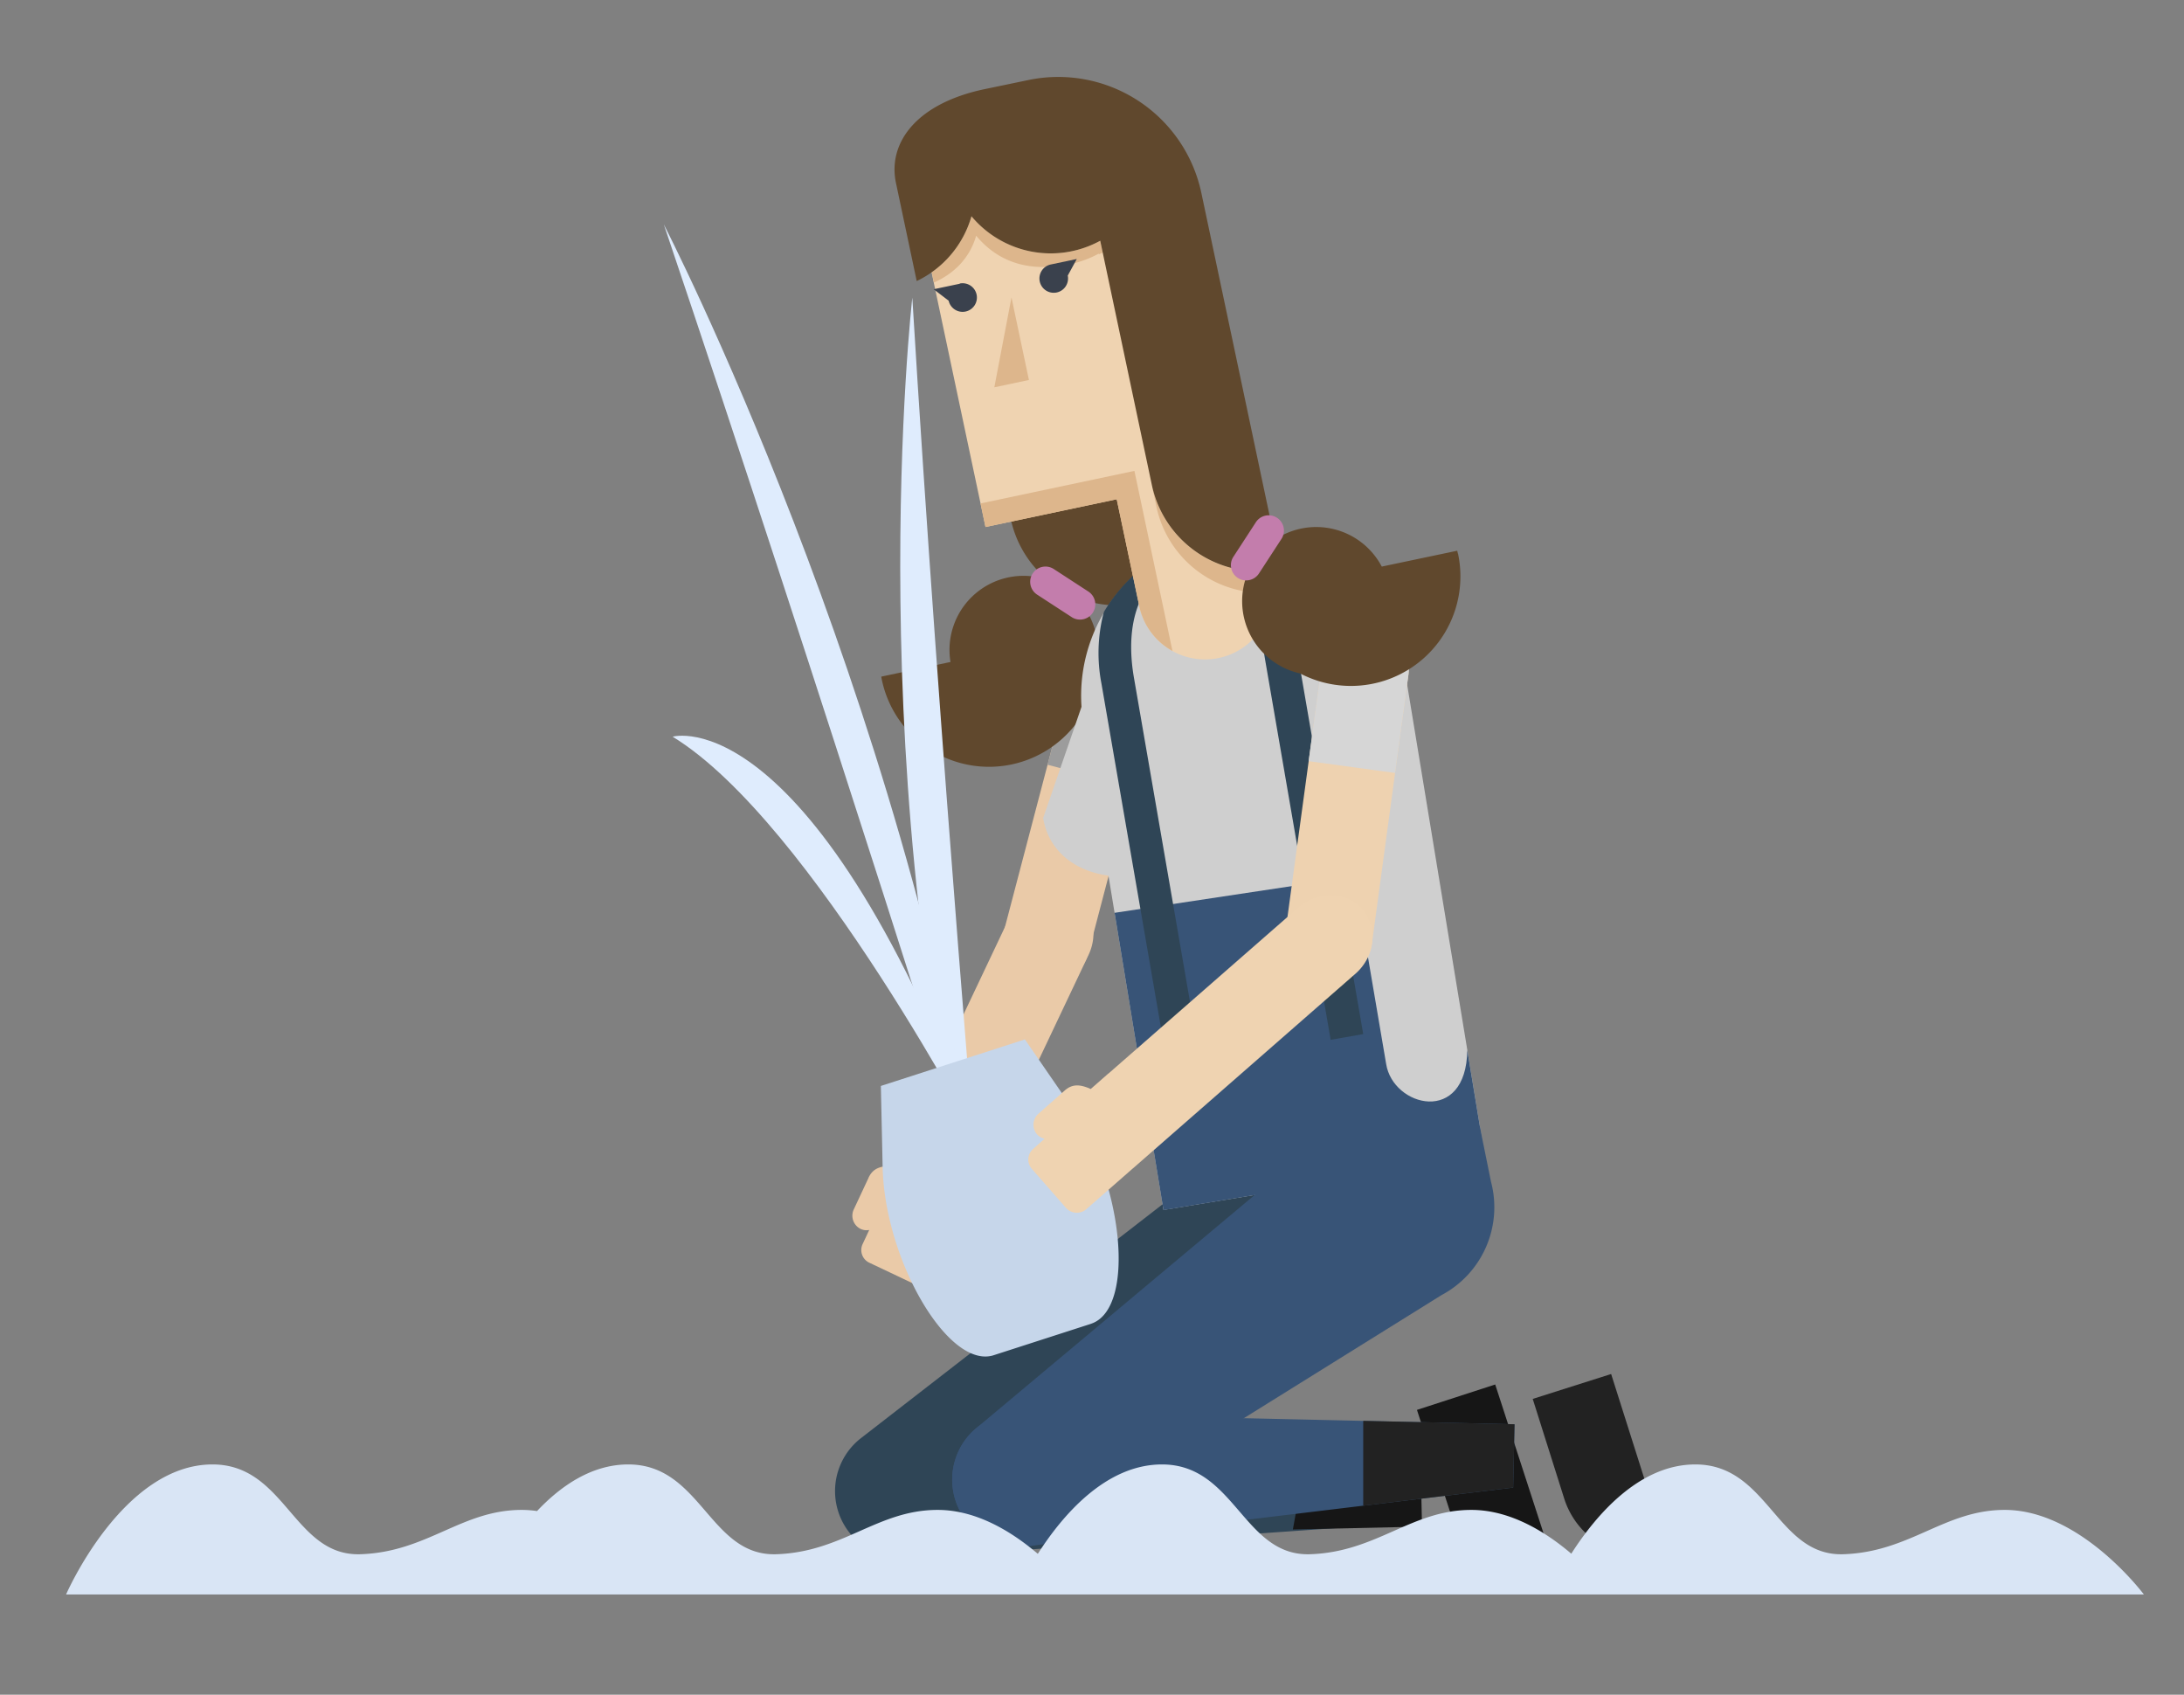
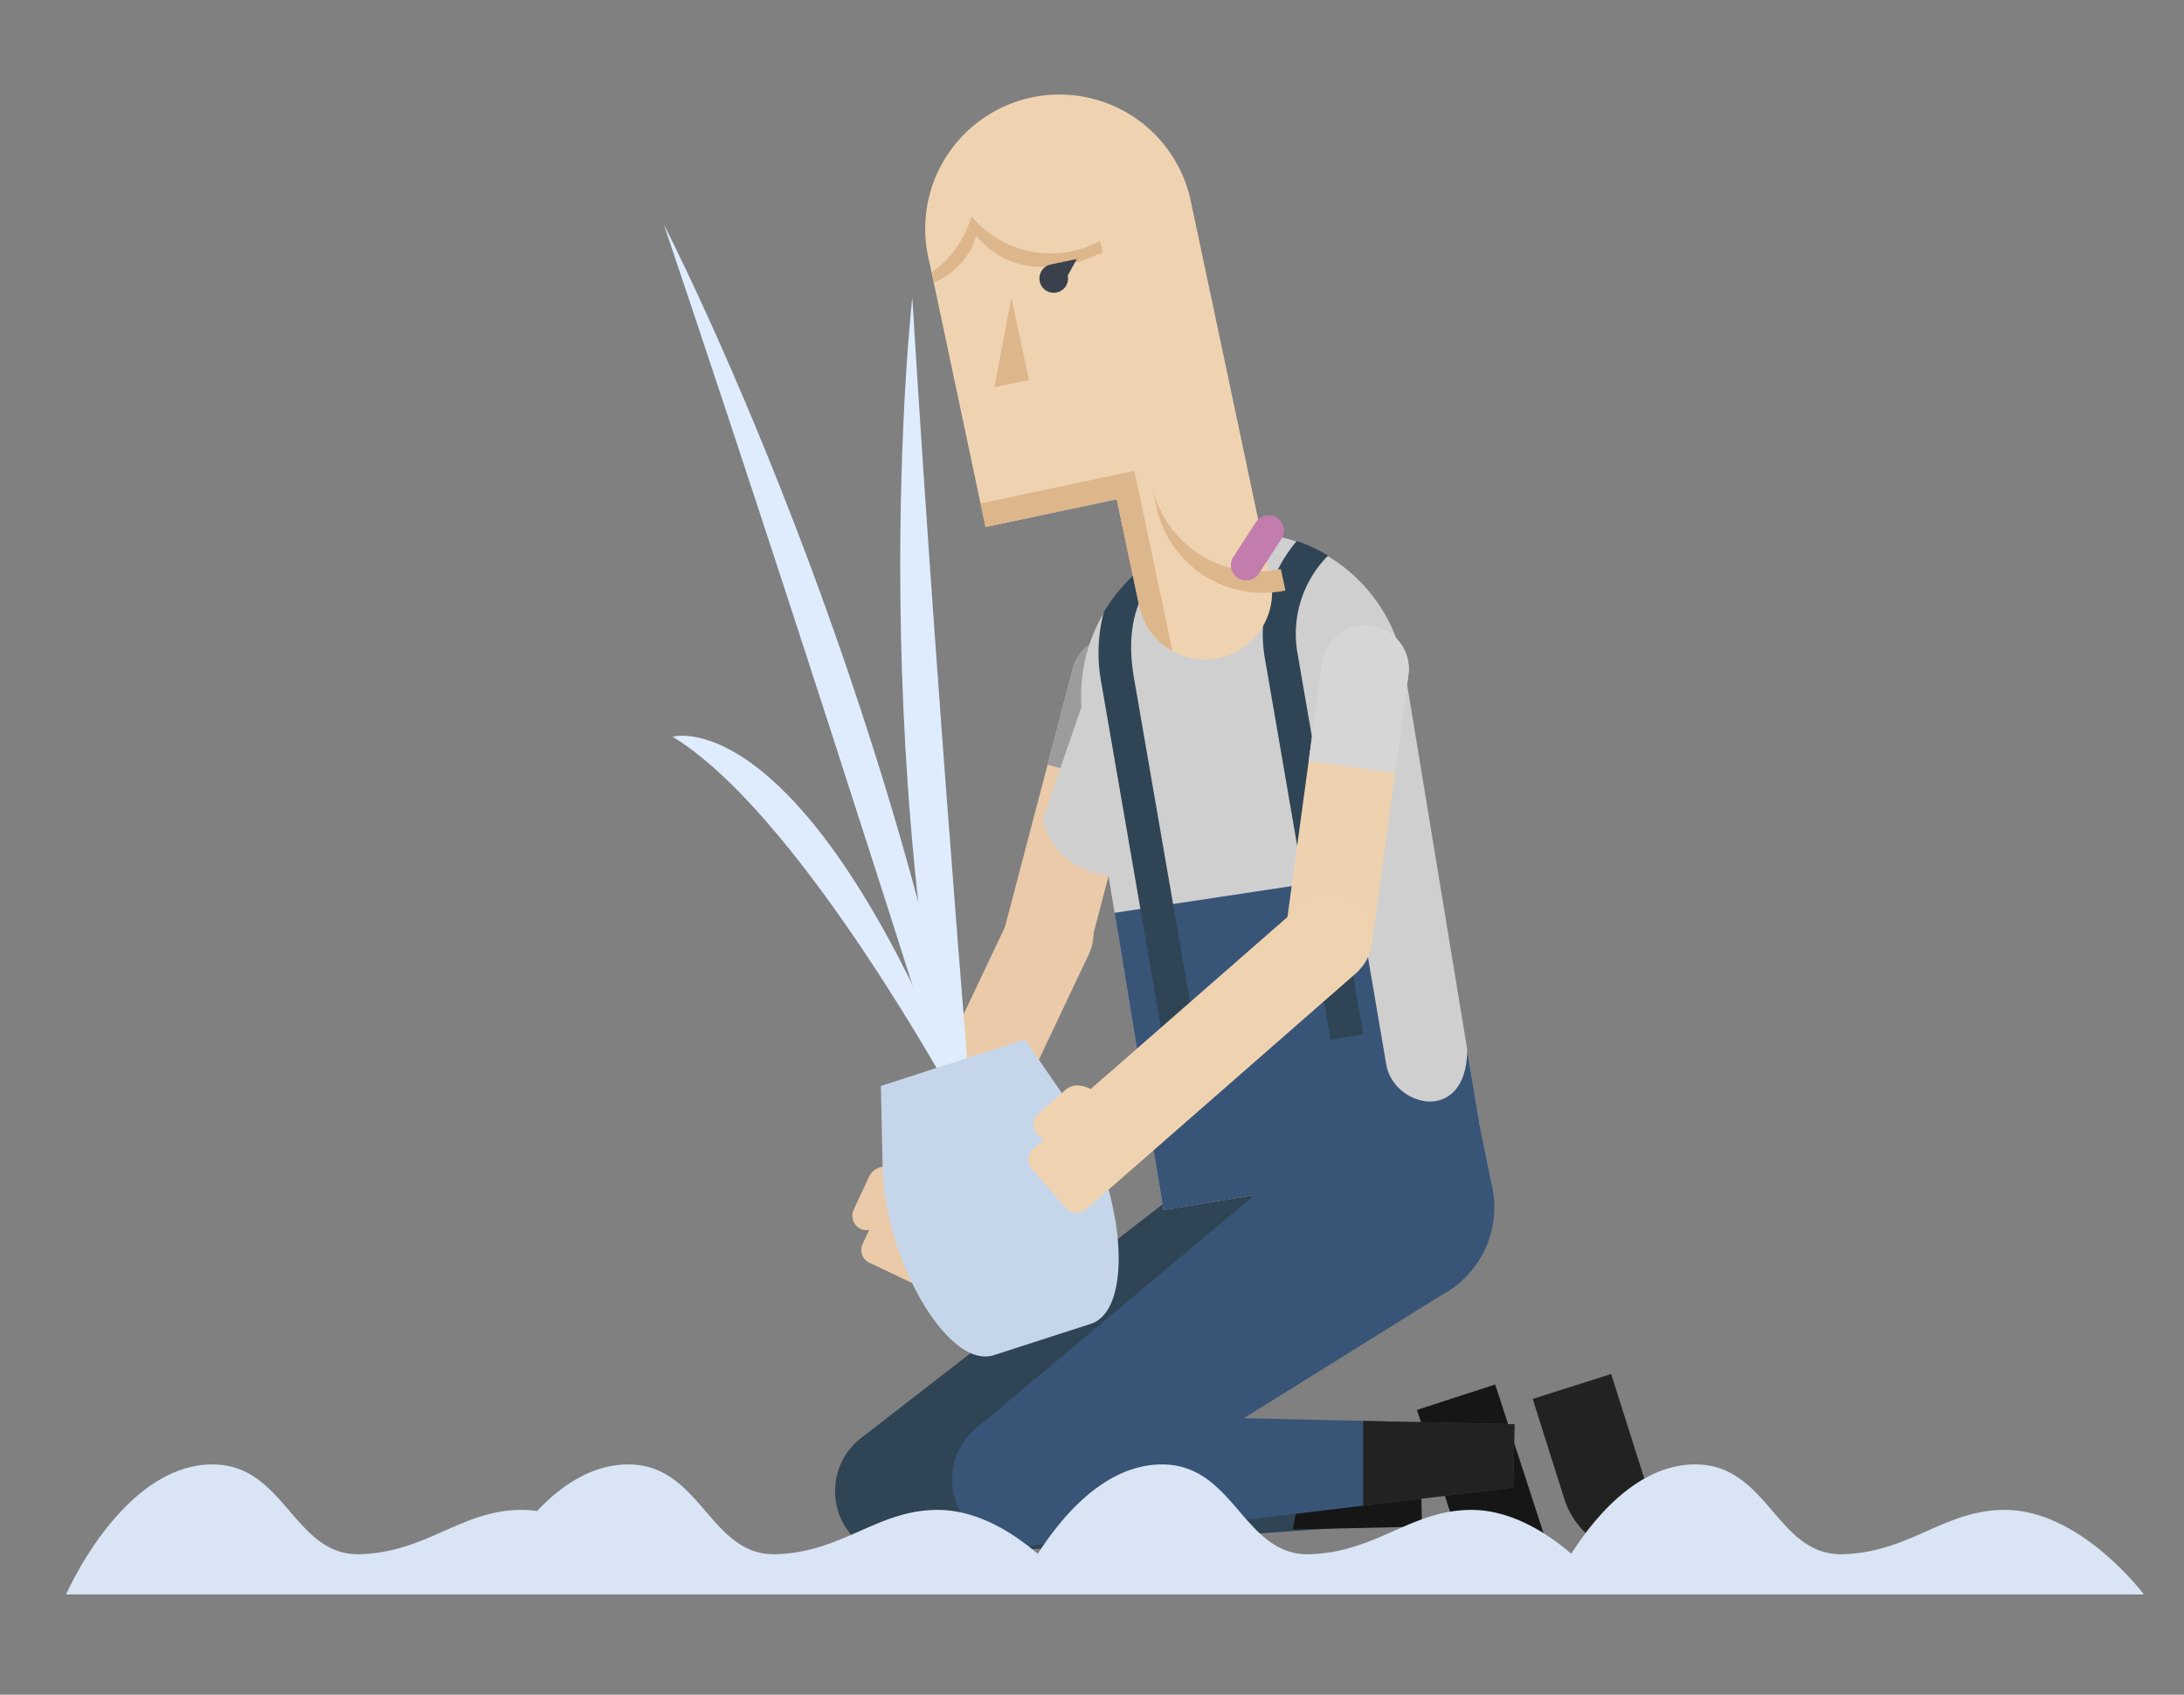
<svg xmlns="http://www.w3.org/2000/svg" id="Capa_1" data-name="Capa 1" viewBox="0 0 763.33 592.24">
  <rect x="0" y="0" width="763.33" height="592.24" fill="#808080" stroke="none" />
  <title>Mesa de trabajo 3</title>
  <path d="M303.57,411.65a.42.42,0,0,1,0-.1c1.57-3.33,4.2-4,7.55-4.08h.56l3.48-7.35.07-.21s37.56-79.21,37.56-79.23c3.87-8.33,13.19-12.21,20.82-8.66s10.78,13.22,6.91,21.55l-44.2,93.25-.19.36L327,446.54a5.06,5.06,0,0,1-6.75,2.51L304,441.35a4.9,4.9,0,0,1-2.49-6.62l2.29-4.9a4.87,4.87,0,0,1-3-.36,5.15,5.15,0,0,1-2.37-6.88l5.12-10.95Z" fill="#eacaa8" />
  <path d="M404.39,241.55h0s0,0,0,0a15.24,15.24,0,1,0-29.48-7.78.64.64,0,0,1,0,.07L351,324.89s0,0,0,.06a15.25,15.25,0,1,0,29.5,7.72s0,0,0,0h0Z" fill="#eacaa8" />
  <path d="M395.61,275l8.79-33.47a15.24,15.24,0,1,0-29.48-7.78s-4,15.38-8.8,33.5Z" fill="#9c9c9c" />
  <path d="M506.53,527.45h0l-11.29-34.74,27.35-8.88,20.17,62.08A28.75,28.75,0,0,1,506.53,527.45Z" fill="#161616" />
  <path d="M300.94,502.56h0l127.85-99.11a34.73,34.73,0,1,1,36.39,58.71h0l-135.5,77.47h0a23.45,23.45,0,1,1-28.74-37.07Z" fill="#2f4556" />
  <path d="M292.68,522.66a23.46,23.46,0,0,1,21.77-25h0a23.5,23.5,0,0,1,6.41.45L489.91,510l1.55,22.31L317.71,544.43h0A23.47,23.47,0,0,1,292.68,522.66Z" fill="#2f4556" />
  <path d="M546.7,523.68h0l-11-34.81,27.41-8.7,19.74,62.23A28.77,28.77,0,0,1,546.7,523.68Z" fill="#222" />
-   <path d="M398.41,210.71l-15.75-74.45a38,38,0,0,0-16.6,66.35,25.87,25.87,0,0,0-33.85,28.73L308,236.46c.07.37.13.73.21,1.1a38.27,38.27,0,0,0,74.91-15.72.13.13,0,0,1,0-.06h0v0c-.08-.37-.17-.73-.26-1.09h0a25.94,25.94,0,0,0-7.06-12.11A37.81,37.81,0,0,0,398.41,210.71Z" fill="#60482d" />
-   <path d="M364.22,201.93h14.42a5.33,5.33,0,0,1,5.33,5.33v0a5.34,5.34,0,0,1-5.34,5.34H364.22a5.33,5.33,0,0,1-5.33-5.33v0A5.33,5.33,0,0,1,364.22,201.93Z" transform="translate(173.21 -169.07) rotate(33.06)" fill="#c37dac" />
  <path d="M378,247h0A56.91,56.91,0,0,1,490.9,233.69L519,404.35,406.65,422.84,387.42,306c-11.32-1.48-20.87-8.28-22.83-20.14Z" fill="#cfcfcf" />
  <path d="M521.17,413.22h0l-4-19.7-6.89,2.16a34.73,34.73,0,0,0-45.06-.42l-124,103.83a23.46,23.46,0,0,0,30.11,36h0l132.5-82.5h0a34.77,34.77,0,0,0,17.36-39.35Z" fill="#385477" />
  <path d="M389.56,319l17.09,103.88L519,404.35,512.83,367c-.34,26.36-26,19.87-28.36,4.8l-11.14-65.43Z" fill="#385477" />
  <path d="M419.57,371.25,396.32,236.82c-2.5-14.46-.5-28.83,10.24-37.37l-.94-5.44a57,57,0,0,0-19.81,19.85,56,56,0,0,0-.86,24.93L408.2,373.22Z" fill="#2f4556" />
  <path d="M465.08,363.38l11.38-2-23-133.29a38.73,38.73,0,0,1,10.73-33.92,57.25,57.25,0,0,0-10.95-5.13,50.27,50.27,0,0,0-11.16,41Z" fill="#2f4556" />
  <polygon points="451.87 534.49 497.01 533.5 496.52 511.14 456.95 506.45 451.87 534.49" fill="#161616" />
  <path d="M353.51,493.79h0a23.32,23.32,0,0,1,6.42.14l169.42,3.8-.49,22.13L359,540.37a23.45,23.45,0,1,1-5.5-46.58Z" fill="#385477" />
  <polygon points="476.46 496.54 476.46 526.19 528.86 519.86 529.35 497.73 476.46 496.54" fill="#222" />
  <path d="M492.25,235.87h0v0a15.24,15.24,0,1,0-30.2-4.14.15.15,0,0,0,0,.07l-12.7,93.31s0,.05,0,.07a15.25,15.25,0,1,0,30.22,4.08v0h0Z" fill="#eed2b0" />
  <path d="M487.59,270.12l4.66-34.29a15.24,15.24,0,1,0-30.2-4.14s-2.15,15.75-4.67,34.31Z" fill="#d6d6d6" />
  <path d="M360.58,34.06a46.91,46.91,0,0,1,55.61,36.2l16,75.49,4,19,7.91,37.39h0a23.45,23.45,0,0,1-45.89,9.71h0l-7.9-37.4-45.86,9.7L324.86,91.68c-.17-.67-.33-1.33-.47-2A46.92,46.92,0,0,1,360.58,34.06Z" fill="#efd3b1" />
  <polygon points="353.52 103.94 359.62 132.79 347.53 135.35 353.52 103.94" fill="#ddb68c" />
  <path d="M409.79,227.49a23.4,23.4,0,0,1-11.6-15.6h0l-7.9-37.4-45.86,9.7-1.74-8.25,53.8-11.38Z" fill="#ddb68c" />
  <path d="M339.53,75.58a36.07,36.07,0,0,0,45,8.55l.88,4.14-1.34.61-.05-.25a36,36,0,0,1-9.84,3.64c-13.51,2.85-24.75,0-33-9.89-2.12,7.38-7.22,13-14.76,16.36l-.76-3.57A36.23,36.23,0,0,0,339.53,75.58Z" fill="#ddb68c" />
-   <path d="M335.44,99.16l-9.12,1.92,5.24,4h0a5,5,0,1,0,3.88-6Z" fill="#3a414d" />
  <path d="M376.35,90.51l-9.11,1.92a5,5,0,1,0,5.95,3.88Z" fill="#3a414d" />
  <path d="M447.68,198.86l1.58,7.5A38.05,38.05,0,0,1,404.16,177h0l-1.59-7.5h0A38,38,0,0,0,447.68,198.86Z" fill="#ddb68c" />
-   <path d="M509.57,193.55c-.08-.37-.17-.73-.26-1.09L482.94,198a25.89,25.89,0,0,0-37.42-9.37l-5.71-27-7.87-37.23-12.06-57A51.12,51.12,0,0,0,359.29,28h0L344,31.18c-24.05,5.09-33.77,19-30.85,32.76h0l7.25,34.28a36.09,36.09,0,0,0,19.14-22.64,36.07,36.07,0,0,0,45,8.55l18.05,85.38h0a38.06,38.06,0,0,0,33.81,30,25.88,25.88,0,0,0,18,35.83,38.27,38.27,0,0,0,55.2-41.82Z" fill="#60482d" />
  <path d="M432.26,186.11h14.42a5.34,5.34,0,0,1,5.34,5.34v0a5.33,5.33,0,0,1-5.33,5.33H432.26a5.33,5.33,0,0,1-5.33-5.33v0A5.33,5.33,0,0,1,432.26,186.11Z" transform="translate(839.67 -72.43) rotate(123.06)" fill="#c37dac" />
  <path d="M318.86,104s-19.37,170.76,24.9,335.33c0,0-15.25-176.33-24.9-335.33" fill="#dfecfd" />
  <path d="M235.09,257.45s49-14.43,108.7,145.14c0,0-60.22-115.54-108.7-145.14" fill="#dfecfd" />
  <path d="M232,78.4S315.74,240.6,344.16,424C344.16,424,287,241.33,232,78.4" fill="#dfecfd" />
  <path d="M381.2,462.66l-33.8,10.91a6.77,6.77,0,0,1-.77.22c-15.79,3.78-37.43-33.9-38.14-65.9l-.62-28.39,50.34-16.26,16.11,23.39c18.15,26.36,22.65,69.58,7.62,75.75l-.74.28" fill="#c6d6ea" />
  <path d="M387.55,375.05l66-57.71c6.86-6.1,17-5.95,22.54.33s4.63,16.42-2.24,22.52l-77.68,67.95-.31.25-16.1,14.11a5.06,5.06,0,0,1-7.19-.39l-11.83-13.52a4.91,4.91,0,0,1,.35-7.07l4-3.58a4.93,4.93,0,0,1-2.65-1.54,5.14,5.14,0,0,1,.57-7.25l9.06-8,0,0,.08-.08c2.77-2.42,5.45-2,8.55-.74l.51.24,6.11-5.36A1.52,1.52,0,0,0,387.55,375.05Z" fill="#efd3b1" />
  <path d="M700.68,527.66c-21.1,0-33,14.7-56.36,15.49s-26.24-31.38-51.77-31.38c-19.73,0-34.84,17.86-43.37,31.19-8.87-7.56-21.28-15.3-34.91-15.3-21.11,0-33,14.7-56.36,15.49s-26.25-31.38-51.77-31.38c-19.76,0-34.88,17.91-43.41,31.24-8.87-7.57-21.3-15.35-35-15.35-21.11,0-33,14.7-56.36,15.49s-26.25-31.38-51.78-31.38c-12.72,0-23.53,7.43-31.89,16.29a37.68,37.68,0,0,0-5.33-.4c-21.1,0-33,14.7-56.36,15.49S99.8,511.77,74.28,511.77c-31.47,0-51.19,45.45-51.19,45.45H749.31S727.31,527.66,700.68,527.66Z" fill="#d9e5f5" />
</svg>